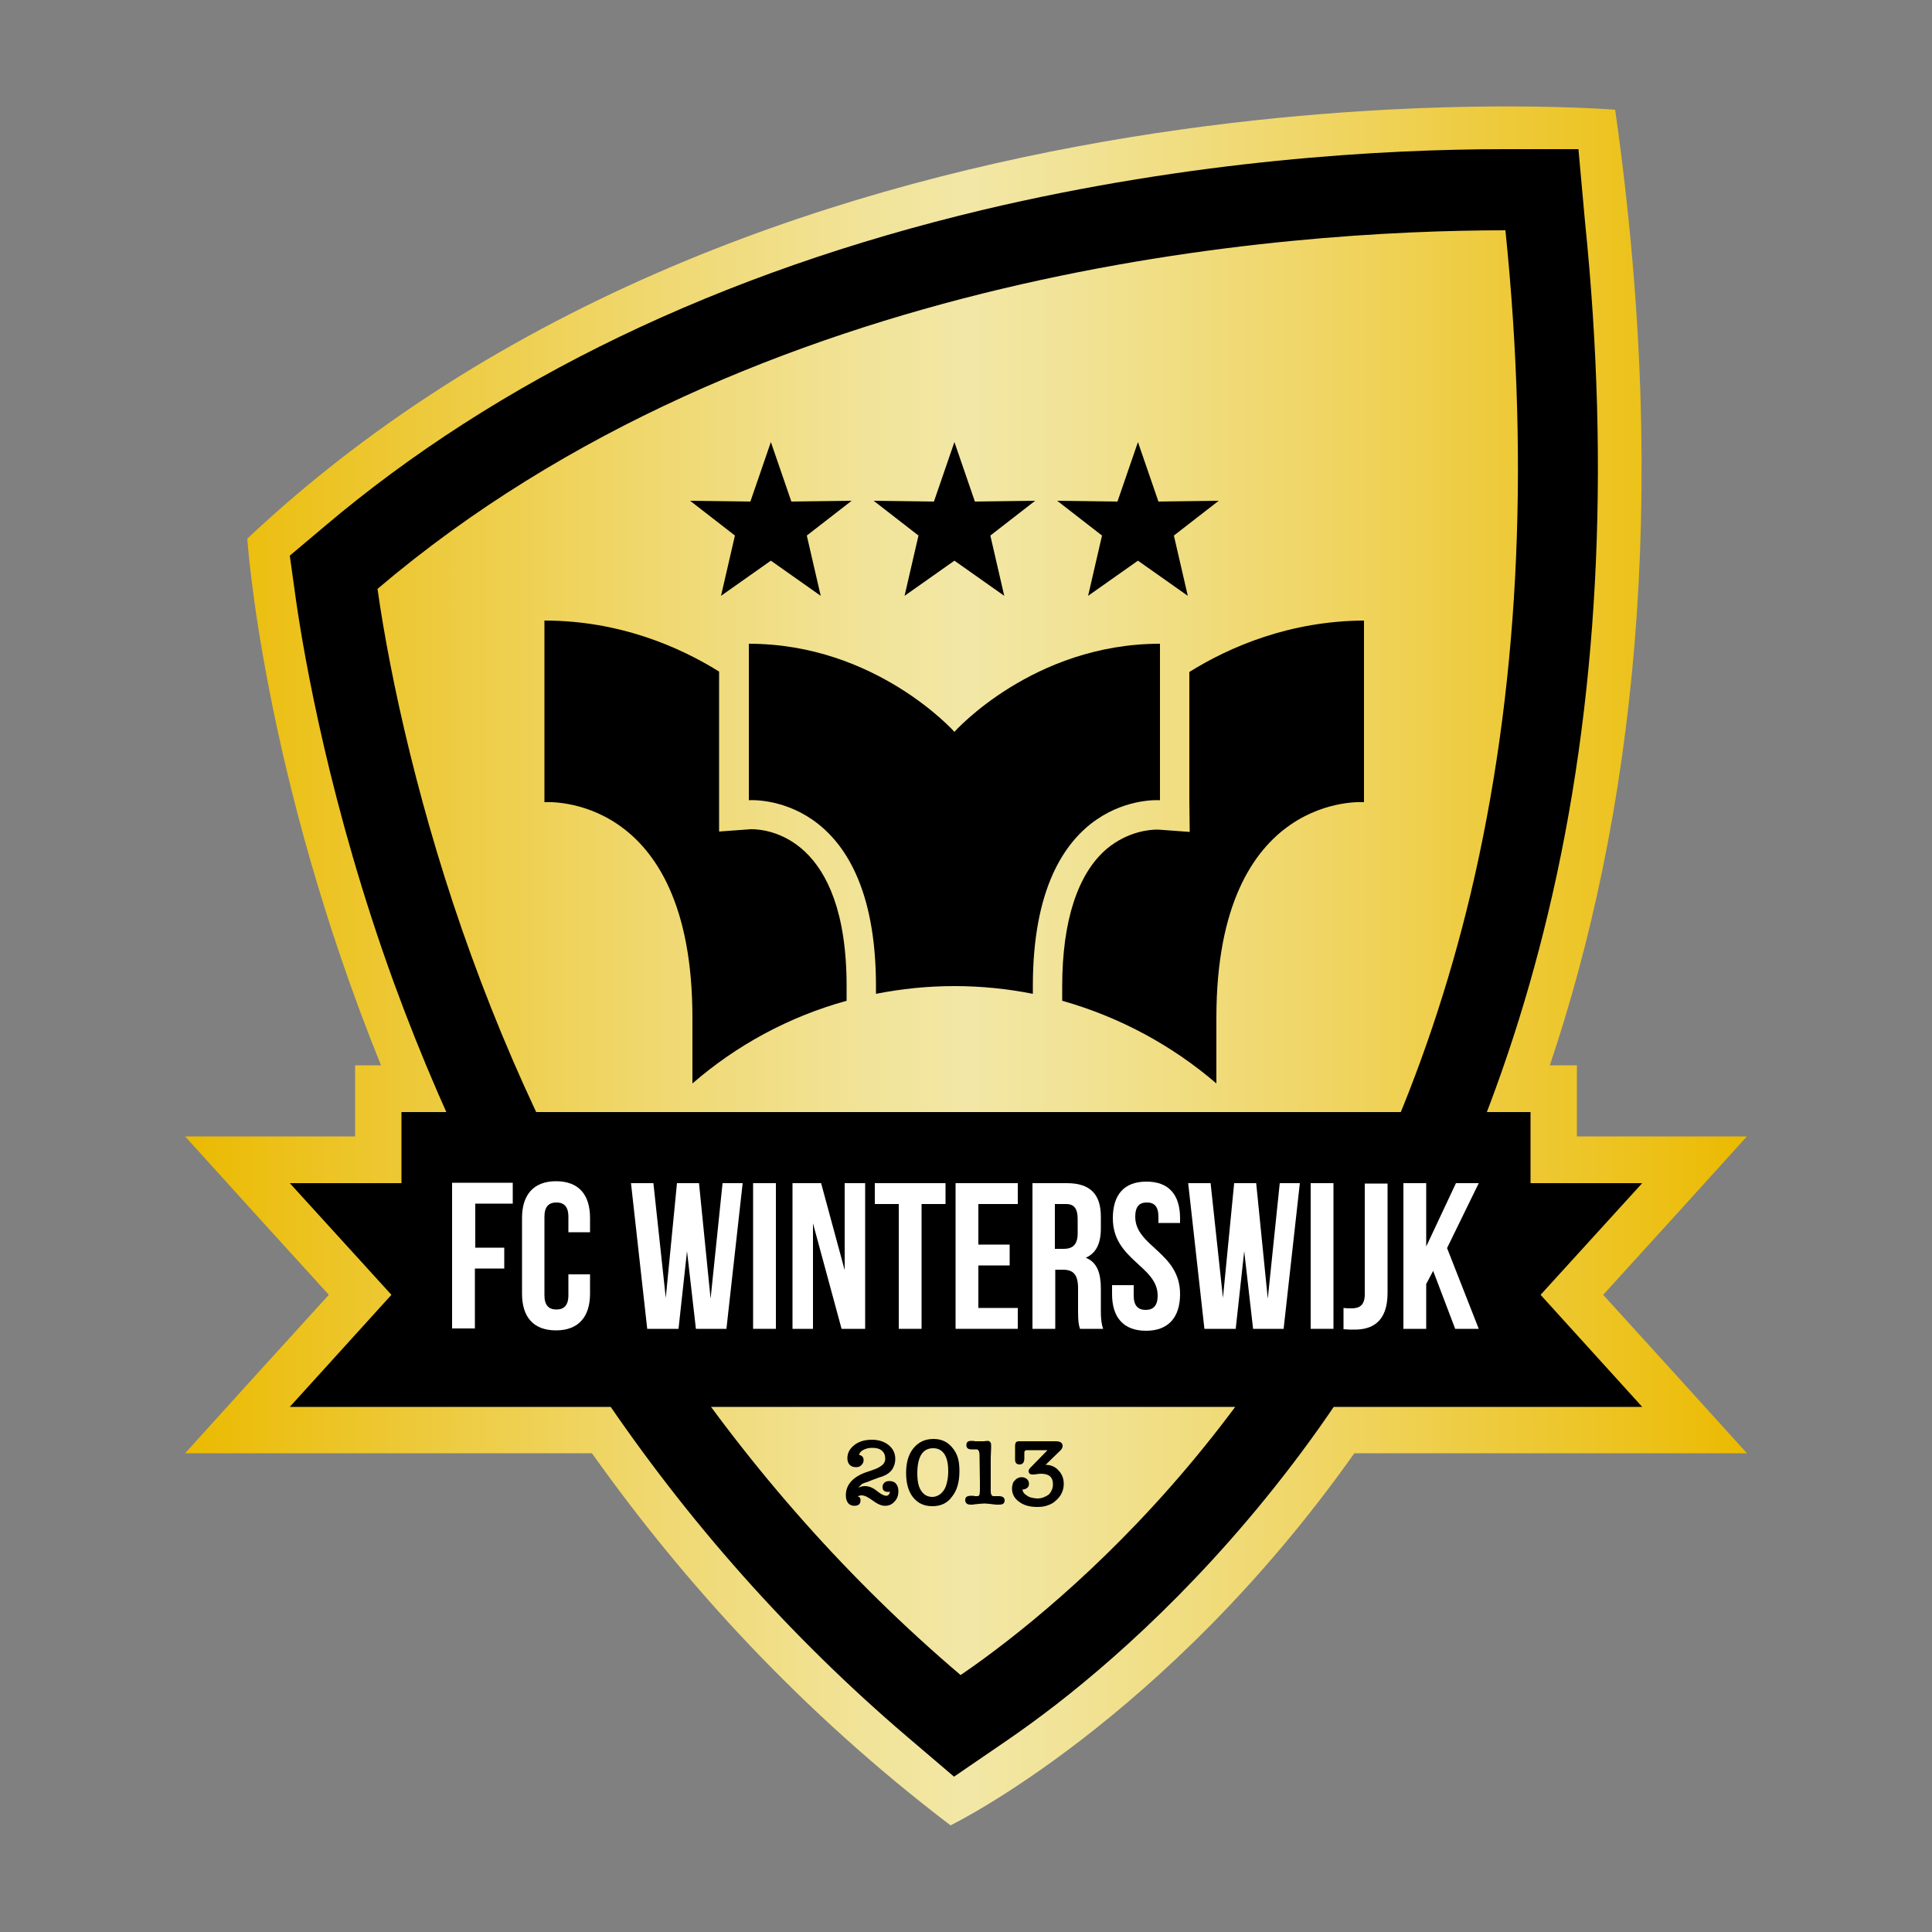
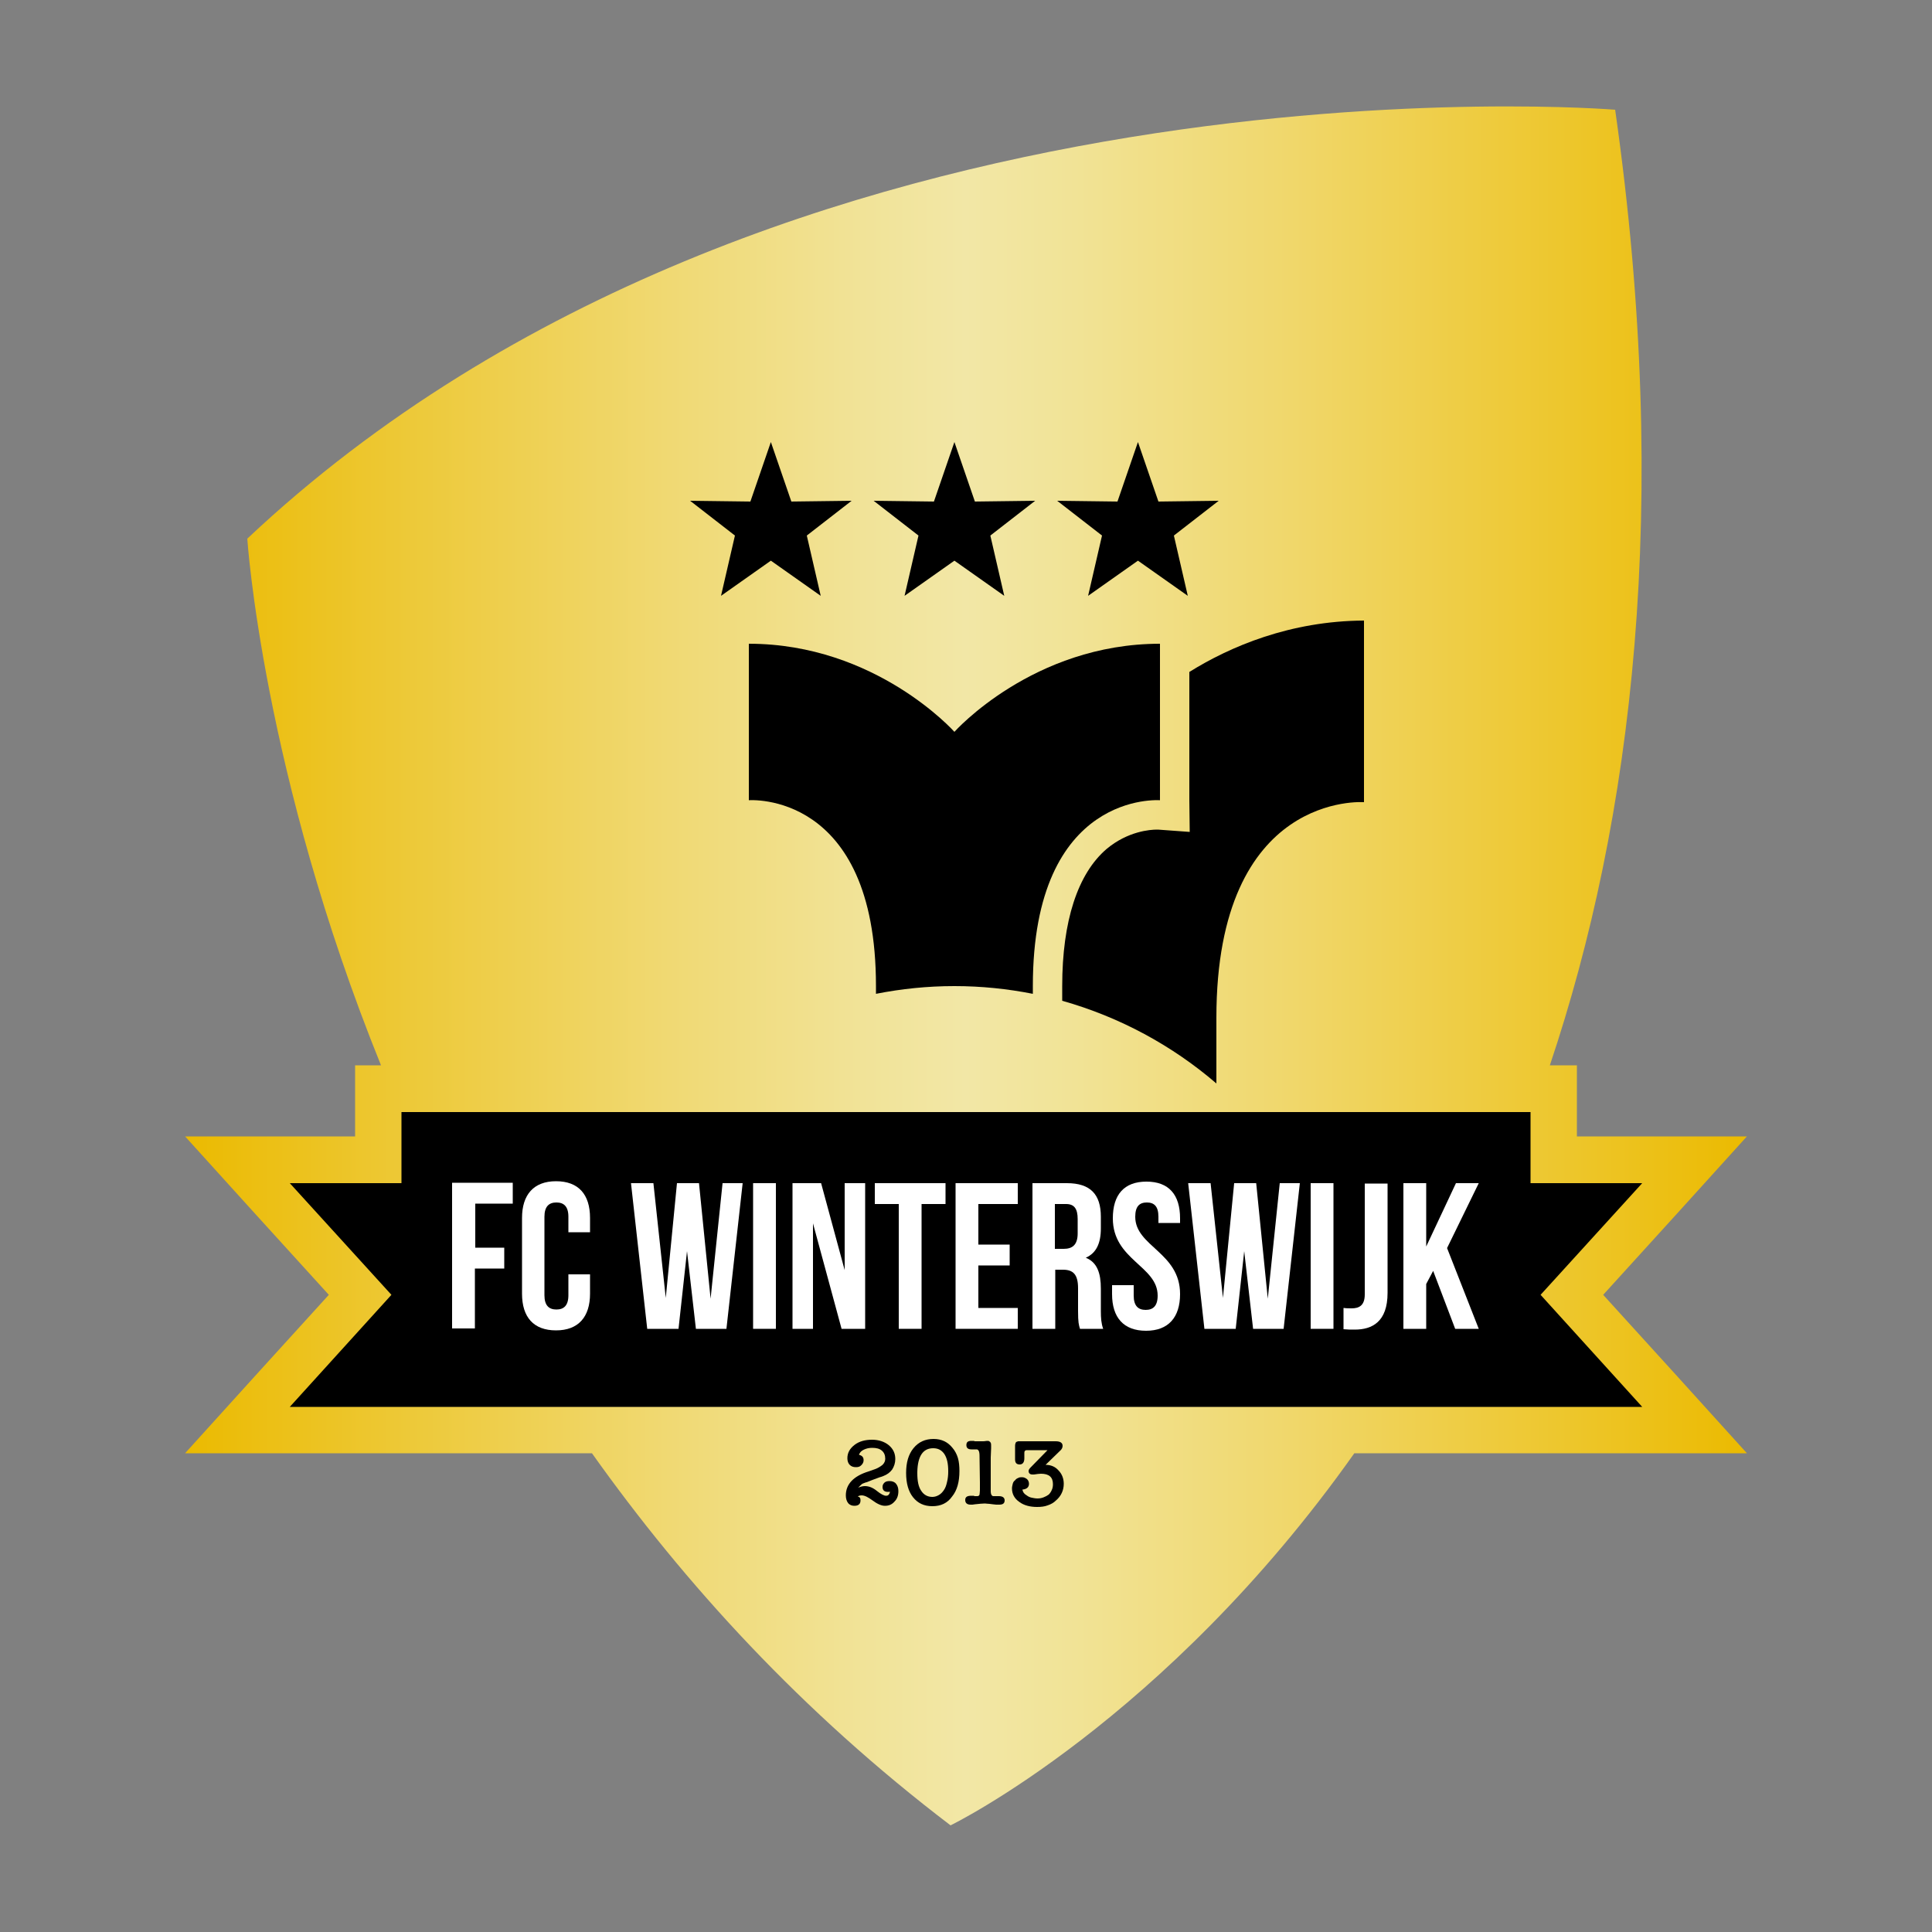
<svg xmlns="http://www.w3.org/2000/svg" version="1.1" id="Laag_1" x="0px" y="0px" viewBox="0 0 500 500" style="enable-background:new 0 0 500 500;" xml:space="preserve">
  <rect x="0" y="0" width="500" height="500" fill="#808080" stroke="none" />
  <style type="text/css">
	.st0{fill:url(#SVGID_1_);}
	.st1{fill:#FFFFFF;}
</style>
  <g>
    <linearGradient id="SVGID_1_" gradientUnits="userSpaceOnUse" x1="47.873" y1="250" x2="452.127" y2="250">
      <stop offset="0" style="stop-color:#EBBA00" />
      <stop offset="0.143" style="stop-color:#EDC938" />
      <stop offset="0.31" style="stop-color:#F0D973" />
      <stop offset="0.434" style="stop-color:#F1E398" />
      <stop offset="0.5" style="stop-color:#F2E7A6" />
      <stop offset="0.57" style="stop-color:#F1E396" />
      <stop offset="0.708" style="stop-color:#F0D76B" />
      <stop offset="0.899" style="stop-color:#EDC527" />
      <stop offset="1" style="stop-color:#EBBA00" />
    </linearGradient>
    <path class="st0" d="M433.9,356l-19-20.9l19-20.9l18.2-20.1H425h-16.9v-6.4v-12h-7C422.4,212.3,432.6,131,418,28.4   c0,0-217-18-354,111c0,0,3.9,60.4,34.6,136.3h-6.7v12v6.4H75H47.9l18.2,20.1l19,20.9l-19,20.9l-18.2,20.1H75h28.9h49.3   c24,33.8,54.3,67,92.8,96.3c0,0,55.4-26.9,104.5-96.3h45.5H425h27.1L433.9,356z" />
    <g>
-       <path d="M389.6,59.6c6.4,62.3,3.3,120.1-9.1,172.1c-11.2,46.7-30,89-55.9,125.6c-22.9,32.5-47.3,54.4-63.7,67.2    c-4.5,3.5-8.6,6.5-12.3,9c-28.7-24.4-54-52.9-75.5-84.9c-20.6-30.7-37.9-64.8-51.1-101.2c-13.2-36.2-21-71.6-24.3-95    C195.8,69,333.4,59.6,389.6,59.6 M408.5,38.6l-19,0c-31.6,0-80.6,2.8-135.1,15.7c-68,16.2-125.4,43.8-170.5,82l-8.9,7.5l1.6,11.5    c2.1,14.6,8.8,53.6,25.4,99.2c13.9,38,31.9,73.6,53.4,105.7c22.5,33.5,49.2,63.5,79.3,89.2l12.2,10.4l13.3-9.1    c4.4-3,8.9-6.3,13.3-9.7c17.5-13.6,43.5-37.1,68-71.6c27.4-38.8,47.3-83.5,59.1-132.9c13-54.2,16.2-114.5,9.6-179.1L408.5,38.6    L408.5,38.6z" />
-     </g>
+       </g>
    <g>
      <polygon points="199.5,145.1 186.6,154.2 190.2,138.6 178.6,129.6 194.2,129.8 199.5,114.4 204.8,129.8 220.4,129.6 208.8,138.6     212.4,154.2   " />
      <polygon points="247,145.1 234.1,154.2 237.7,138.6 226.1,129.6 241.7,129.8 247,114.4 252.3,129.8 267.9,129.6 256.3,138.6     259.9,154.2   " />
      <polygon points="294.5,145.1 281.6,154.2 285.2,138.6 273.6,129.6 289.2,129.8 294.5,114.4 299.8,129.8 315.4,129.6 303.8,138.6     307.4,154.2   " />
      <path d="M226.7,255.2v2c6.6-1.3,13.3-2,20.3-2s13.7,0.7,20.3,2v-2c0-50.7,32.9-48.1,32.9-48.1v-40.5c-32.9,0-53.2,22.8-53.2,22.8    s-20.3-22.8-53.2-22.8v40.5C193.8,207.1,226.7,204.5,226.7,255.2z" />
      <path d="M307.8,173.9v33.2l0.1,8.2l-8.2-0.6c-0.1,0-0.1,0-0.3,0c-1.7,0-7.5,0.4-13,5c-7.5,6.4-11.5,18.7-11.5,35.5v3.8    c14.9,4.2,28.5,11.6,39.9,21.4v-17c0-58.7,38.2-55.8,38.2-55.8v-47C333.9,160.7,318.4,167.3,307.8,173.9z" />
-       <path d="M179.2,263.4v17c11.4-9.9,25-17.3,39.9-21.4v-3.8c0-38.6-20.5-40.6-24.6-40.6c-0.1,0-0.1,0-0.2,0c0,0,0,0,0,0l-8.2,0.6    v-8.2v-33.2c-10.6-6.6-26.1-13.2-45.2-13.2v47C141,207.6,179.2,204.7,179.2,263.4z" />
    </g>
    <polygon points="425,306.2 396.1,306.2 396.1,287.8 103.9,287.8 103.9,306.2 75,306.2 101.3,335.1 75,364.1 103.9,364.1    396.1,364.1 425,364.1 398.7,335.1  " />
    <g>
      <path class="st1" d="M122.9,322.9h7.6v5.4h-7.6v15.5H117v-37.7h15.7v5.4h-9.7V322.9z" />
      <path class="st1" d="M152.7,329.8v5c0,6-3,9.5-8.8,9.5s-8.8-3.4-8.8-9.5v-19.6c0-6,3-9.5,8.8-9.5s8.8,3.4,8.8,9.5v3.7h-5.6v-4    c0-2.7-1.2-3.7-3.1-3.7s-3.1,1-3.1,3.7v20.3c0,2.7,1.2,3.7,3.1,3.7s3.1-1,3.1-3.7v-5.4H152.7z" />
      <path class="st1" d="M177.8,323.8l-2.2,20.1h-8.1l-4.2-37.7h5.8l3.2,29.7l2.9-29.7h5.7l3,29.9l3.1-29.9h5.2l-4.2,37.7h-7.9    L177.8,323.8z" />
      <path class="st1" d="M194.9,306.2h5.9v37.7h-5.9V306.2z" />
      <path class="st1" d="M210.4,316.6v27.3h-5.3v-37.7h7.4l6.1,22.5v-22.5h5.3v37.7h-6.1L210.4,316.6z" />
      <path class="st1" d="M226.4,306.2h18.3v5.4h-6.2v32.3h-5.9v-32.3h-6.2V306.2z" />
      <path class="st1" d="M253.2,322.1h8.1v5.4h-8.1v11h10.2v5.4h-16.1v-37.7h16.1v5.4h-10.2V322.1z" />
      <path class="st1" d="M279.5,343.9c-0.3-1-0.5-1.6-0.5-4.6v-5.9c0-3.5-1.2-4.8-3.9-4.8h-2v15.3h-5.9v-37.7h8.9    c6.1,0,8.8,2.9,8.8,8.7v3c0,3.9-1.2,6.4-3.9,7.6c3,1.2,3.9,4.1,3.9,8v5.8c0,1.8,0.1,3.2,0.6,4.6H279.5z M273,311.6v11.6h2.3    c2.2,0,3.6-1,3.6-4v-3.7c0-2.7-0.9-3.9-3-3.9H273z" />
      <path class="st1" d="M296.7,305.8c5.8,0,8.7,3.4,8.7,9.5v1.2h-5.6v-1.6c0-2.7-1.1-3.7-3-3.7s-3,1-3,3.7c0,7.7,11.6,9.2,11.6,20    c0,6-3,9.5-8.8,9.5c-5.8,0-8.8-3.4-8.8-9.5v-2.3h5.6v2.7c0,2.7,1.2,3.7,3.1,3.7c1.9,0,3.1-1,3.1-3.7c0-7.7-11.6-9.2-11.6-20    C288,309.2,290.9,305.8,296.7,305.8z" />
      <path class="st1" d="M322,323.8l-2.2,20.1h-8.1l-4.2-37.7h5.8l3.2,29.7l2.9-29.7h5.7l3,29.9l3.1-29.9h5.2l-4.2,37.7h-7.9    L322,323.8z" />
      <path class="st1" d="M339.2,306.2h5.9v37.7h-5.9V306.2z" />
      <path class="st1" d="M347.8,338.5c0.6,0.1,1.4,0.1,2,0.1c1.9,0,3.4-0.7,3.4-3.6v-28.7h5.9v28.3c0,7.5-4,9.5-8.5,9.5    c-1.1,0-1.9,0-2.9-0.1V338.5z" />
      <path class="st1" d="M370.9,328.9l-1.8,3.4v11.6h-5.9v-37.7h5.9v16.4l7.7-16.4h5.9l-8.2,16.8l8.2,20.9h-6.1L370.9,328.9z" />
    </g>
    <g>
      <path d="M223.4,383.9c-0.3,0.1-0.5,0.3-0.7,0.5c-0.2,0.2-0.4,0.4-0.6,0.6c0.5-0.2,1.1-0.4,1.7-0.4c1.1,0,2.1,0.4,3.2,1.3    c1,0.8,1.8,1.2,2.3,1.2c0.3,0,0.6-0.1,0.7-0.3c0.2-0.2,0.3-0.5,0.3-0.8c-0.1,0.1-0.3,0.1-0.5,0.1c-0.9,0-1.4-0.4-1.4-1.3    c0-0.5,0.2-0.8,0.5-1.1c0.3-0.3,0.8-0.4,1.3-0.4c0.7,0,1.3,0.2,1.7,0.7c0.4,0.5,0.6,1.1,0.6,1.9c0,1.1-0.3,2-1,2.7    c-0.7,0.8-1.5,1.1-2.5,1.1c-0.9,0-2-0.5-3.2-1.4c-1.1-0.8-2-1.3-2.8-1.3c-0.4,0-0.8,0.1-1,0.3c0.5,0.1,0.7,0.4,0.7,1    c0,0.9-0.5,1.4-1.6,1.4c-0.6,0-1.2-0.2-1.6-0.7c-0.4-0.5-0.6-1.2-0.6-2c0-2.9,2-5,5.9-6.2l1.7-0.6c0.8-0.3,1.4-0.7,1.9-1.1    c0.5-0.5,0.7-1,0.7-1.6c0-0.9-0.3-1.6-0.9-2.1c-0.6-0.5-1.4-0.7-2.5-0.7c-0.9,0-1.6,0.2-2.2,0.5c-0.6,0.3-1,0.7-1.2,1.3    c0.8,0.2,1.2,0.6,1.2,1.4c0,0.5-0.2,0.9-0.6,1.3c-0.4,0.4-0.8,0.5-1.4,0.5c-0.7,0-1.2-0.2-1.6-0.6c-0.4-0.4-0.6-1-0.6-1.7    c0-1.4,0.6-2.5,1.9-3.5c1.2-0.9,2.7-1.3,4.5-1.3c1.7,0,3.2,0.5,4.3,1.4c1.2,1,1.7,2.2,1.7,3.6c0,1-0.3,1.9-0.8,2.7    c-0.6,0.8-1.3,1.3-2.3,1.7h0c-0.1,0-0.4,0.2-0.9,0.3c-0.5,0.2-1.1,0.4-1.9,0.7h0c-0.5,0.2-1,0.4-1.5,0.6    C224.1,383.6,223.7,383.8,223.4,383.9z" />
      <path d="M241.3,389.8c-2.2,0-3.8-0.8-5-2.3c-1.2-1.5-1.8-3.6-1.8-6.3c0-2.7,0.6-4.8,1.9-6.4c1.3-1.6,3-2.4,5.2-2.4    c2.1,0,3.7,0.8,4.9,2.3c0.6,0.7,1.1,1.6,1.4,2.6c0.3,1,0.4,2.2,0.4,3.4c0,2.8-0.6,5-1.9,6.6C245.2,389,243.5,389.8,241.3,389.8z     M241.5,374.8c-2.6,0-4,2-4.1,6.1v0.4c0,2,0.3,3.5,1,4.5c0.7,1.1,1.7,1.6,2.9,1.6c0.6,0,1.2-0.2,1.7-0.5c0.5-0.3,0.9-0.7,1.3-1.3    c0.4-0.6,0.6-1.2,0.8-2.1c0.2-0.8,0.3-1.7,0.3-2.7c0-2-0.3-3.4-1-4.5C243.7,375.3,242.8,374.8,241.5,374.8z" />
      <path d="M253.5,376.7c0-0.6-0.1-1-0.2-1.2s-0.3-0.4-0.5-0.4c0,0-0.1,0-0.3,0c-0.2,0-0.3,0-0.4,0c-0.1,0-0.3,0-0.4,0    c-0.1,0-0.2,0-0.3,0c-0.9,0-1.3-0.4-1.3-1.1c0-0.8,0.4-1.1,1.3-1.1c0.1,0,0.2,0,0.4,0c0.2,0,0.3,0,0.5,0.1c0,0,0.1,0,0.1,0    s0.1,0,0.1,0c0.1,0,0.3,0,0.4,0c0.1,0,0.2,0,0.3,0c0.2,0,0.5,0,0.7,0c0.2,0,0.4,0,0.5,0h0c0.5,0,0.8-0.1,1-0.1    c0.3,0,0.5,0,0.6,0.1c0.2,0.1,0.3,0.2,0.4,0.4c0.1,0.2,0.1,0.5,0.1,0.8c0,0,0,0.1,0,0.2c0,0.1,0,0.2,0,0.4c0,0.8-0.1,1.6-0.1,2.4    c0,0.8,0,1.5,0,2.2v2.6c0,0.3,0,0.5,0,0.9c0,0.3,0,0.7,0,1.1c0,0.2,0,0.4,0,0.5c0,0.2,0,0.3,0,0.4c0,0.2,0,0.4,0,0.6    c0,0.2,0,0.3,0,0.4c0,0.9,0.3,1.3,0.7,1.3c0.1,0,0.2,0,0.3,0c0.1,0,0.3,0,0.4,0c0.1,0,0.3,0,0.4,0c0.1,0,0.3,0,0.3,0    c1,0,1.5,0.4,1.5,1.1c0,0.8-0.5,1.1-1.4,1.1c-0.1,0-0.3,0-0.4,0c-0.1,0-0.3,0-0.4,0c-0.7-0.1-1.2-0.1-1.7-0.2    c-0.5,0-0.9-0.1-1.2-0.1c-0.7,0-1.5,0.1-2.5,0.2c-0.3,0-0.5,0.1-0.7,0.1c-0.2,0-0.4,0-0.5,0c-0.9,0-1.4-0.4-1.4-1.2    c0-0.8,0.5-1.1,1.6-1.1c0.1,0,0.3,0,0.4,0c0.1,0,0.3,0,0.4,0.1c0.1,0,0.1,0,0.2,0c0.1,0,0.1,0,0.2,0c0.1,0,0.1,0,0.2,0    c0,0,0.1,0,0.1,0c0.3,0,0.5-0.1,0.6-0.4c0-0.2,0.1-0.6,0.1-1.1c0-0.5,0-1.2,0-2.1L253.5,376.7z" />
      <path d="M271.1,375.3h-4.6c-0.3,0-0.5,0-0.7,0c-0.2,0-0.3,0-0.4,0.1c-0.2,0-0.3,0.3-0.3,0.6c0,0.1,0,0.2,0,0.3c0,0.1,0,0.2,0,0.4    c0,0.1,0,0.3,0,0.4c0,0.1,0,0.2,0,0.3c0,1-0.4,1.6-1.2,1.6c-0.8,0-1.2-0.4-1.2-1.3c0-0.1,0-0.2,0-0.4c0-0.2,0-0.3,0-0.5    c0-0.2,0-0.3,0-0.5s0-0.3,0-0.4c0-0.2,0-0.4,0-0.6s0-0.3,0-0.4c0-0.1,0-0.2,0-0.3c0-0.1,0-0.2,0-0.3c0-0.3,0-0.5,0.1-0.7    c0-0.2,0.1-0.3,0.2-0.4s0.3-0.1,0.5-0.2c0.2,0,0.6,0,1,0h5.8c0.1,0,0.2,0,0.4,0c0.1,0,0.3,0,0.5,0c0.1,0,0.2,0,0.3,0    c0.1,0,0.2,0,0.4,0c0.2,0,0.4,0,0.6,0c0.2,0,0.5,0,0.7,0c1.2,0,1.8,0.4,1.8,1.2c0,0.4-0.2,0.9-0.7,1.3l-3.7,3.6    c1.4,0,2.5,0.5,3.3,1.4c0.9,0.9,1.4,2.1,1.4,3.5c0,1.7-0.7,3.2-2,4.3v0c-0.6,0.6-1.3,1-2.2,1.3c-0.8,0.3-1.7,0.4-2.7,0.4    c-1.8,0-3.4-0.4-4.6-1.3c-1.3-0.9-1.9-2.1-1.9-3.5c0-0.4,0.1-0.8,0.2-1.2c0.1-0.4,0.3-0.7,0.6-0.9c0.2-0.3,0.5-0.5,0.8-0.6    c0.3-0.2,0.7-0.2,1-0.2c0.5,0,0.9,0.2,1.3,0.5c0.3,0.3,0.5,0.7,0.5,1.2c0,0.9-0.6,1.4-1.7,1.5c0.1,0.6,0.4,1.1,1.1,1.5    c0.4,0.3,0.8,0.5,1.3,0.6c0.5,0.1,1,0.2,1.5,0.2c0.6,0,1.1-0.1,1.6-0.3c0.5-0.2,0.9-0.4,1.3-0.7c0.3-0.3,0.6-0.7,0.8-1.2    c0.2-0.4,0.3-0.9,0.3-1.5c0-1.8-1-2.7-3.1-2.7c-0.5,0-1.1,0.1-1.8,0.2c-0.1,0-0.2,0-0.2,0c-0.1,0-0.1,0-0.2,0c-0.6,0-1-0.3-1-0.9    c0-0.3,0.2-0.6,0.5-0.9L271.1,375.3z" />
    </g>
  </g>
</svg>